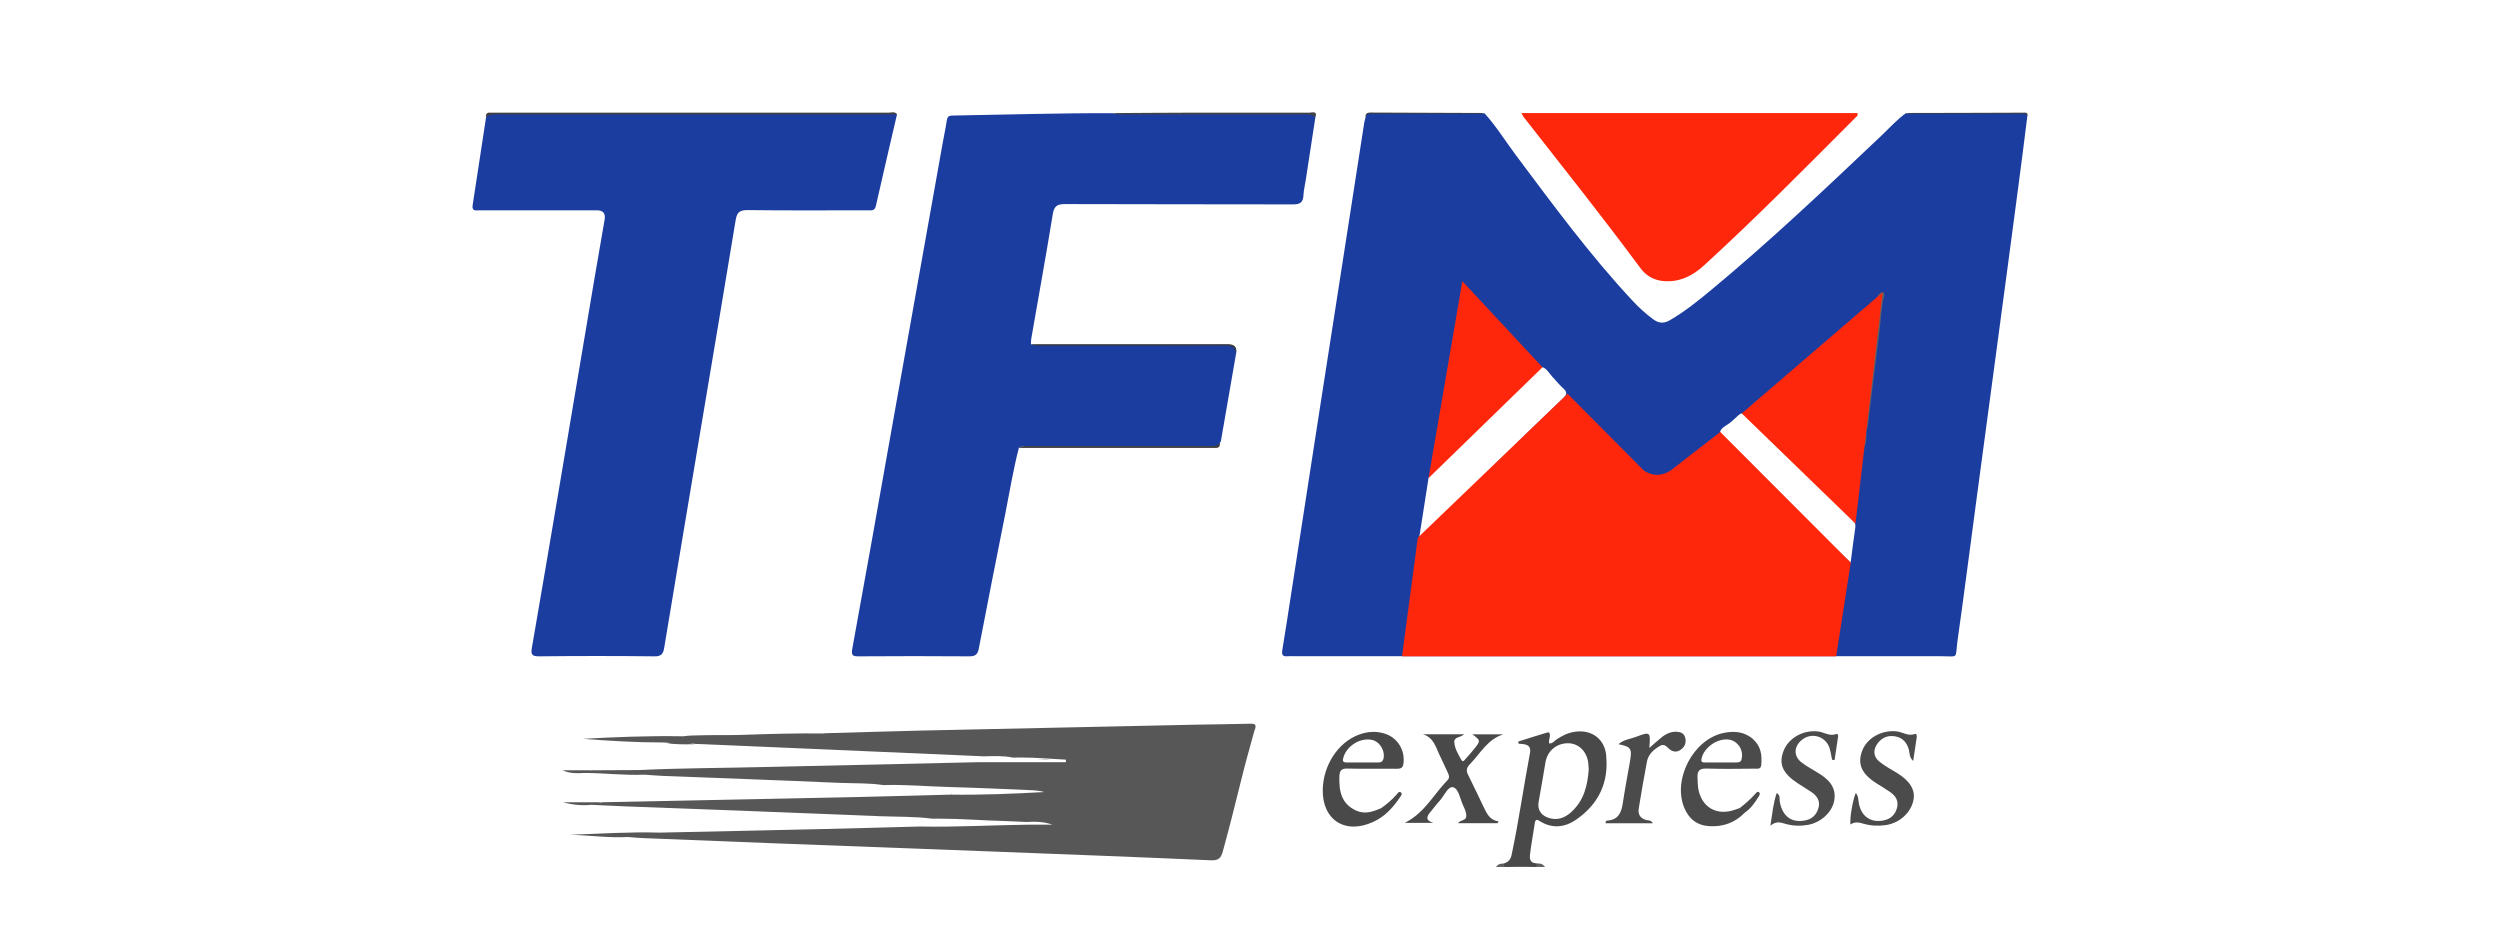
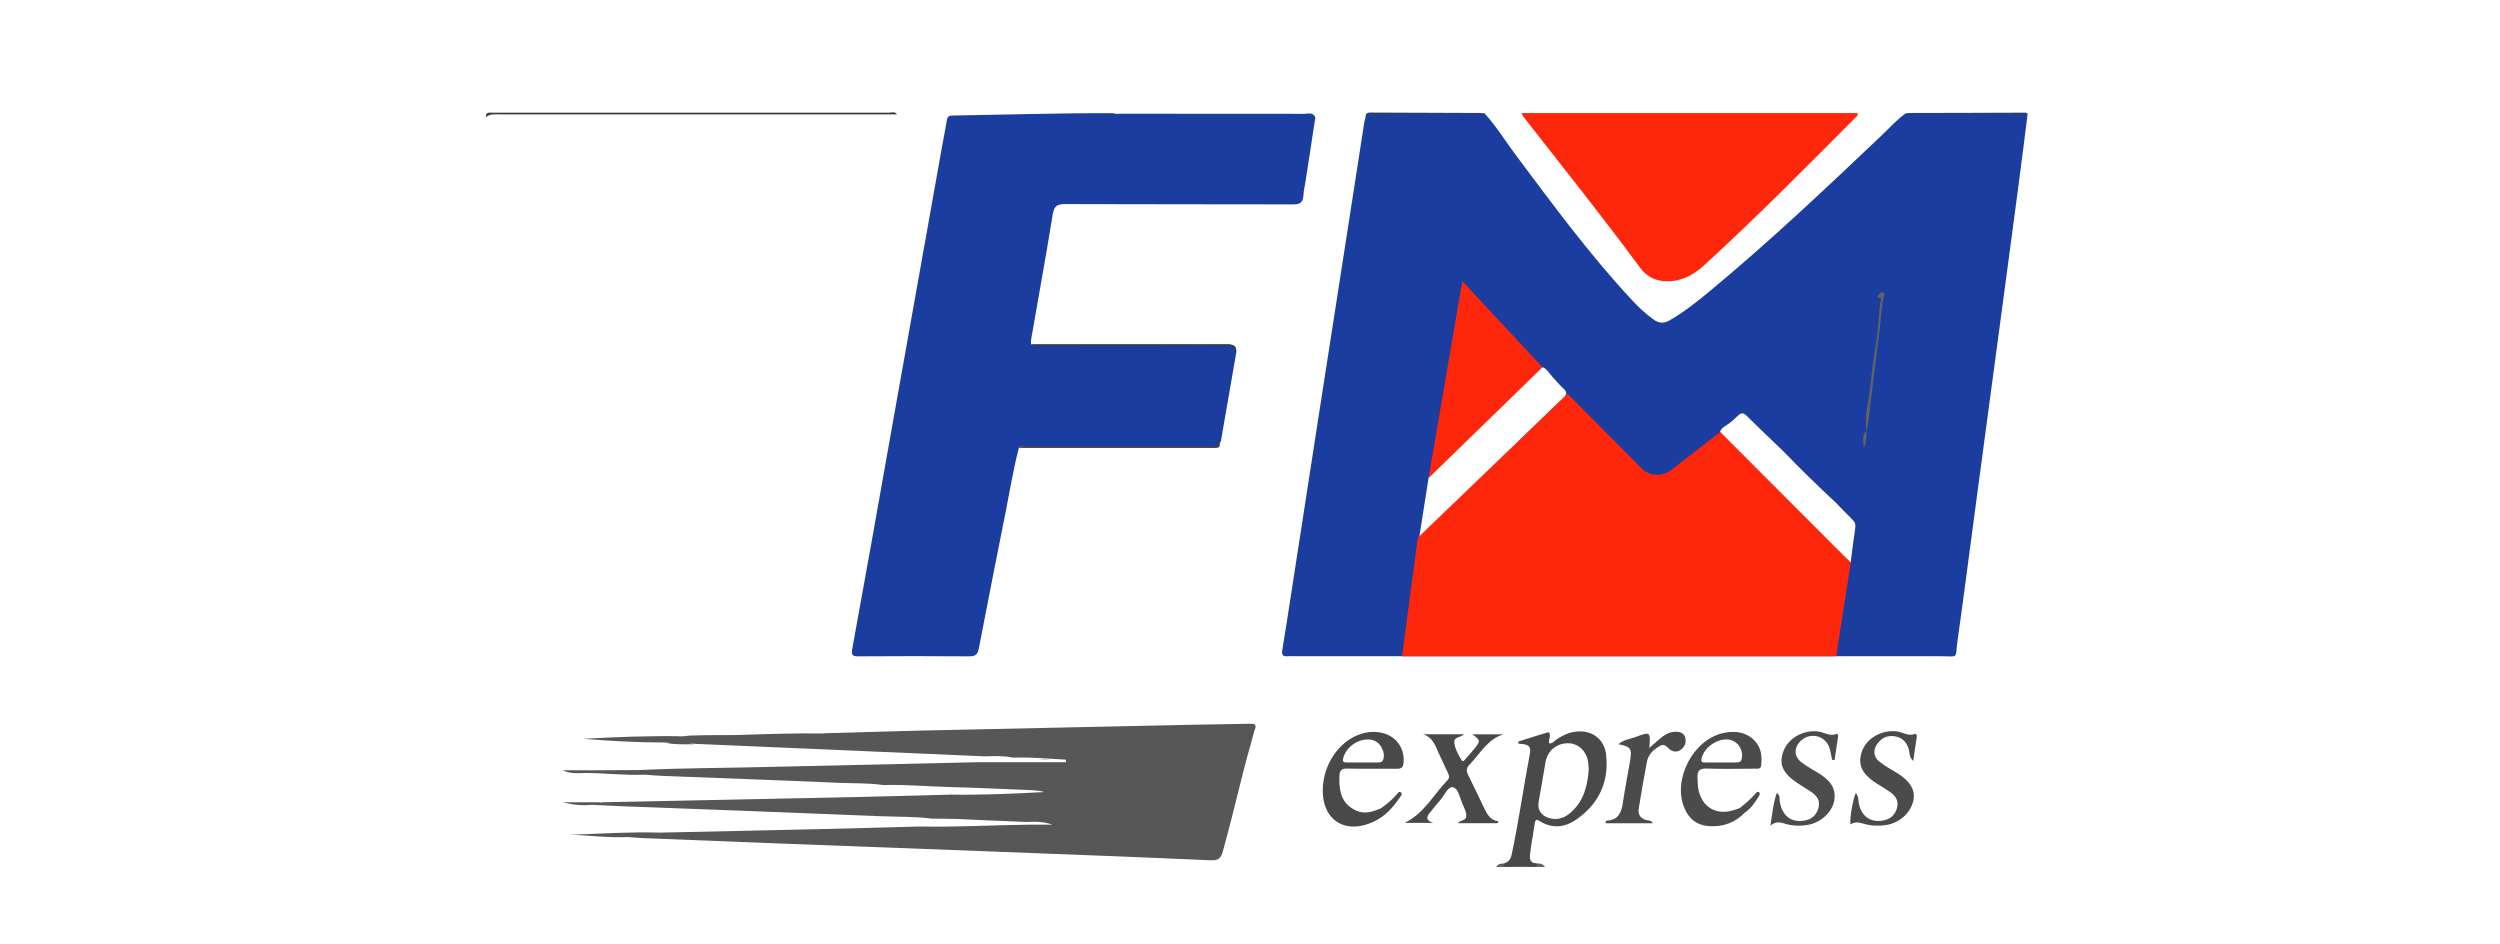
<svg xmlns="http://www.w3.org/2000/svg" id="Layer_1" data-name="Layer 1" viewBox="0 0 233 88">
  <defs>
    <style>
      .cls-1 {
        fill: #3a3a3a;
      }

      .cls-1, .cls-2, .cls-3, .cls-4, .cls-5, .cls-6, .cls-7, .cls-8, .cls-9, .cls-10, .cls-11, .cls-12, .cls-13, .cls-14 {
        stroke-width: 0px;
      }

      .cls-2 {
        fill: none;
      }

      .cls-3 {
        fill: #4c4c4c;
      }

      .cls-4 {
        fill: #3e3e3e;
      }

      .cls-5 {
        fill: #494949;
      }

      .cls-6 {
        fill: #e0e0e0;
      }

      .cls-7 {
        fill: #575757;
      }

      .cls-8 {
        fill: #626262;
      }

      .cls-9 {
        fill: #3f3f3f;
      }

      .cls-10 {
        fill: #ff270b;
      }

      .cls-11 {
        fill: #5f5f5f;
      }

      .cls-12 {
        fill: #4b4b4b;
      }

      .cls-13 {
        fill: #1c3da0;
      }

      .cls-14 {
        fill: #424242;
      }
    </style>
  </defs>
  <path class="cls-13" d="M94.96,41.74c-.53,2.03-.86,4.1-1.27,6.16-.84,4.18-1.66,8.37-2.47,12.57-.11.55-.34.7-.89.7-3.43-.03-6.85-.02-10.28,0-.52,0-.74-.04-.62-.69,1.25-6.82,2.46-13.65,3.67-20.48,1.59-8.89,3.17-17.79,4.76-26.68.12-.7.28-1.39.38-2.09.05-.31.15-.45.49-.46,5.01-.08,10.01-.24,15.02-.22.25.1.51.05.77.05,5.68,0,11.36,0,17.04.01.36,0,.83-.19,1.03.34-.3,1.93-.59,3.87-.89,5.8-.07.49-.2.98-.22,1.47-.03.67-.34.83-.98.83-7.06-.02-14.13,0-21.19-.03-.73,0-1.06.13-1.19.93-.63,3.89-1.34,7.76-2.01,11.64-.03.16-.02.33-.02.49.25.12.51.06.77.06,5.83,0,11.66.01,17.49-.01.61,0,.94.12.86.78-.47,2.73-.95,5.46-1.42,8.19-.01.07-.06.12-.1.19-.12.46-.49.35-.8.35-5.72,0-11.45,0-17.17,0-.25,0-.52-.09-.75.09Z" />
-   <path class="cls-13" d="M83.6,10.66c-.66,2.85-1.33,5.69-1.97,8.54-.11.49-.45.4-.77.4-3.73,0-7.47.03-11.2-.02-.76,0-.98.24-1.1.95-1.03,6.29-2.1,12.56-3.15,18.85-1.17,7-2.35,14-3.51,21.01-.09.54-.26.79-.89.78-3.59-.04-7.18-.04-10.77,0-.66,0-.78-.17-.67-.79.89-5.14,1.76-10.28,2.63-15.42,1.07-6.33,2.13-12.65,3.2-18.98.31-1.84.63-3.67.95-5.51q.15-.86-.7-.87c-3.64,0-7.28,0-10.92,0-.32,0-.78.14-.68-.48.42-2.73.83-5.45,1.25-8.18.13-.19.23-.41.53-.36.16.03.33,0,.5,0,12.15,0,24.3,0,36.45,0,.28,0,.57-.07.84.07Z" />
  <path class="cls-5" d="M97.8,70.83c-.35-.02-.7-.03-1.06-.04.22,0,.43,0,.64,0,.14,0,.28.02.42.03Z" />
  <path class="cls-10" d="M141.81,10.54h31.3c.09.23-.08.32-.19.43-4.64,4.65-9.25,9.33-14.1,13.76-1.09,1-2.33,1.61-3.85,1.46-.87-.09-1.58-.52-2.09-1.21-3.54-4.79-7.25-9.44-10.92-14.13-.04-.05-.06-.13-.15-.3Z" />
  <path class="cls-5" d="M139.56,76.72h-3.68c.25-.32.77-.22.78-.67,0-.37-.16-.69-.31-1.01-.27-.6-.41-1.54-.92-1.67-.48-.12-.83.81-1.25,1.26-.29.31-.54.66-.81.98-.36.42-.62.82.21,1.08h-2.66c1.86-.92,2.7-2.67,3.99-3.98.23-.24.13-.47.02-.71-.24-.51-.47-1.03-.72-1.54-.39-.77-.56-1.72-1.6-2.03h3.85c-.35.34-.96.22-.92.76.05.6.37,1.12.66,1.63.15.26.28.03.37-.07.3-.33.6-.67.88-1.02.55-.68.53-.75-.23-1.29h2.9c-1.49.45-2.16,1.8-3.14,2.8-.31.32-.35.61-.14,1,.5.99.96,2,1.45,3,.29.59.56,1.21,1.38,1.31-.03.05-.07.11-.1.16Z" />
  <path class="cls-3" d="M170.75,70.8c-.08-.36-.13-.74-.24-1.09-.37-1.11-1.69-1.49-2.59-.74-.75.62-.77,1.52,0,2.1.49.37,1.03.66,1.55.98.96.59,1.7,1.31,1.48,2.57-.19,1.07-1.24,2.05-2.46,2.26-.71.12-1.41.1-2.1-.1-.42-.12-.85-.29-1.39.18.18-1.13.26-2.09.59-3.05.36.23.24.52.28.76.21,1.35,1.04,2.02,2.29,1.81.7-.11,1.15-.53,1.33-1.21.17-.64-.16-1.1-.65-1.44-.43-.3-.88-.55-1.31-.84-1.39-.92-1.77-1.78-1.31-2.99.46-1.22,1.83-1.98,3.21-1.83.57.06,1.09.49,1.71.24.13-.05.19.11.17.24-.11.73-.22,1.46-.33,2.19-.08,0-.15-.02-.23-.03Z" />
  <path class="cls-12" d="M172.46,76.82c-.07-.59.21-2.24.5-2.92.26.32.23.68.29,1,.24,1.19,1.09,1.79,2.27,1.57.66-.12,1.1-.51,1.28-1.17.17-.64-.11-1.11-.61-1.46-.43-.3-.87-.56-1.31-.84-1.37-.87-1.78-1.78-1.34-2.99.44-1.22,1.82-1.99,3.2-1.85.58.06,1.09.48,1.72.25.18-.07.19.16.18.3-.1.69-.21,1.39-.33,2.21-.38-.35-.32-.72-.4-1.03-.18-.67-.57-1.14-1.28-1.26-.67-.12-1.21.1-1.62.63-.47.61-.43,1.28.18,1.75.5.39,1.06.7,1.61,1.03,1.22.75,1.73,1.59,1.53,2.55-.24,1.17-1.31,2.13-2.58,2.31-.68.1-1.37.07-2.04-.12-.41-.12-.82-.23-1.22.05Z" />
  <path class="cls-12" d="M154.04,76.73h-4.38c-.06-.19.04-.24.12-.25,1.05-.06,1.34-.75,1.47-1.66.19-1.28.44-2.56.66-3.83.21-1.23.11-1.39-1.07-1.63.48-.43,1.09-.48,1.62-.68,1.37-.51,1.37-.49,1.26,1.03.4-.35.73-.66,1.08-.94.43-.36.91-.6,1.48-.57.35.02.66.14.77.51.12.42.03.8-.31,1.09-.29.25-.61.33-.98.14-.34-.18-.55-.73-1.08-.41-.56.34-1.05.76-1.18,1.43-.28,1.46-.53,2.92-.77,4.39-.09.57.16.95.75,1.09.17.04.38-.03.57.29Z" />
  <path class="cls-4" d="M83.6,10.66c-12.35,0-24.69,0-37.04,0-.44,0-.91-.07-1.28.28,0-.27.06-.47.39-.44.16.01.33,0,.5,0,12.22,0,24.43,0,36.65,0,.26,0,.57-.14.78.15Z" />
  <path class="cls-7" d="M76.8,68.37c-.08.5-.48.28-.73.29-3.44.02-6.88.02-10.31.01-.68,0-1.36.29-2.04-.02,1.81-.21,3.63-.09,5.44-.16,2.55-.09,5.09-.16,7.64-.13Z" />
  <path class="cls-1" d="M115.21,32.92c-.1-.64-.52-.71-1.08-.71-5.67.02-11.33,0-17,0-.35,0-.71.05-1.04-.13,6.13,0,12.26,0,18.38,0q.87,0,.73.84Z" />
-   <path class="cls-14" d="M122.6,10.94c-.37-.35-.84-.28-1.28-.28-5.51,0-11.01,0-16.52,0-.35,0-.71.05-1.04-.12,2.43-.01,4.86-.04,7.29-.04,3.66,0,7.32,0,10.98,0,.26,0,.77-.21.57.44Z" />
  <path class="cls-9" d="M94.96,41.74c.32-.22.68-.16,1.03-.16,5.52,0,11.05,0,16.57,0,.4,0,.81.04,1.13-.28.04.34-.13.47-.46.45-.33-.01-.66,0-.99,0-5.76,0-11.52,0-17.28,0Z" />
  <path class="cls-9" d="M188.97,10.8c-.36-.16-.74-.14-1.11-.14-3.08,0-6.17,0-9.25,0-.33,0-.66.04-.97-.13,3.64,0,7.27-.02,10.91-.03.2,0,.46-.06.42.3Z" />
  <path class="cls-9" d="M138.35,10.53c-.31.17-.64.13-.97.13-2.99,0-5.99,0-8.98,0-.4,0-.81-.03-1.13.28-.03-.33.11-.45.45-.45,3.54.02,7.09.03,10.63.04Z" />
  <path class="cls-11" d="M140.2,80.46c.08.13.18.24.33.22.79-.12,1.58-.12,2.37-.02.13.01.21-.09.27-.19.27.01.56-.04.83.33h-4.57c.22-.33.51-.3.77-.33Z" />
  <path class="cls-7" d="M62.15,69.25c.87-.04,1.74-.16,2.6.11-.87.01-1.74.05-2.6-.11Z" />
  <path class="cls-13" d="M188.2,10.6c-3.27,0-6.53,0-9.8,0-.25,0-.52.06-.76-.06-.83.59-1.5,1.35-2.24,2.05-5.19,4.92-10.39,9.85-15.9,14.42-1.24,1.03-2.48,2.03-3.88,2.84-.54.31-1.01.29-1.51-.07-.73-.53-1.39-1.14-2-1.8-3.94-4.23-7.35-8.87-10.8-13.48-.99-1.32-1.85-2.73-2.96-3.95-.25.11-.51.05-.77.05-3.17,0-6.33,0-9.5,0-.32,0-.69-.1-.81.35-.04.16-.09.31-.12.47-.6,3.82-1.19,7.65-1.78,11.47-.82,5.29-1.65,10.59-2.47,15.88-.84,5.41-1.67,10.82-2.51,16.23-.29,1.87-.57,3.73-.88,5.6-.08.46.08.61.51.56.19-.02.38,0,.57,0,20.09,0,40.18,0,60.26,0,1.77,0,1.35.31,1.59-1.44.63-4.44,1.19-8.89,1.79-13.33.63-4.75,1.28-9.49,1.91-14.24.64-4.8,1.29-9.59,1.92-14.39.31-2.32.6-4.63.89-6.95-.19-.32-.5-.2-.76-.2ZM145.75,37.05c-1.8,1.74-3.61,3.47-5.39,5.22-2.04,2-4.07,4.01-6.11,6.02-.62.57-1.24,1.14-1.98,1.82.31-1.95.59-3.75.87-5.55.03-.2.21-.3.34-.44.65-.65,1.29-1.31,1.93-1.96,2-1.95,4-3.89,6-5.84.42-.41.82-.83,1.23-1.25.02-.01.04-.02.06-.03.4-.23.59-.91,1.06-.81.37.08.64.59.95.92.34.36.65.75,1.02,1.08.34.3.29.54.02.82ZM172.92,49.13c-.16,1.05-.28,2.1-.44,3.31-.89-.85-1.69-1.61-2.49-2.38-3.09-3.06-6.17-6.12-9.26-9.18-.64-.48-.49-.84.13-1.22.42-.25.78-.6,1.14-.94.31-.29.52-.24.81.05,1.09,1.09,2.22,2.15,3.33,3.22,1.6,1.66,3.25,3.27,4.94,4.84.51.52,1.01,1.05,1.53,1.56.21.21.35.41.3.73Z" />
  <path class="cls-8" d="M173.95,40.16c-.1-.75-.08-1.53.07-2.25.36-1.8.42-3.64.75-5.45.26-1.43.32-2.9.47-4.35.08-.13.15-.28-.06-.34-.19-.05-.26-.11-.11-.27.11-.12.22-.29.4-.26.18.03.17.21.13.35-.28,1.01-.28,2.05-.41,3.07-.38,2.98-.73,5.97-1.1,8.96-.02.18-.09.36-.14.54Z" />
  <path class="cls-8" d="M173.66,41.58c.09-.47-.21-1.03.29-1.42,0,.49.03.98-.18,1.45,0,.01-.04.02-.06.01-.02,0-.04-.03-.05-.04Z" />
  <path class="cls-2" d="M94.4,70.64s-.01,0-.02,0c0,0,.01,0,.02,0,0,0,0,0,0,0Z" />
  <path class="cls-2" d="M91.72,71.06h-.28c.09,0,.18,0,.28,0Z" />
-   <polygon class="cls-2" points="94.41 70.64 94.4 70.63 94.4 70.64 94.4 70.64 94.41 70.64" />
  <path class="cls-7" d="M116.94,68c-.44,1.59-.89,3.18-1.28,4.78-.54,2.19-1.09,4.38-1.69,6.56-.17.62-.39.87-1.1.84-6.98-.31-13.97-.57-20.95-.84-6.73-.26-13.45-.5-20.18-.76-3.94-.15-7.88-.31-11.82-.47-.47-.02-.94-.06-1.4-.1-1.81.1-3.61-.17-5.42-.21,2.8-.1,5.59-.28,8.39-.2,5.02-.11,10.04-.21,15.06-.33,3.06-.07,6.13-.16,9.19-.24,3.36.07,6.71-.13,10.06-.17h2.28c-.79-.29-1.6-.3-2.42-.25-.68-.03-1.36-.07-2.04-.09-2.01-.05-4.02-.22-6.03-.22-.24,0-.48,0-.72,0-1.62-.21-3.25-.17-4.87-.23-7.94-.33-15.88-.62-23.83-.92-1.01-.04-2.03-.09-3.04-.14-.89.09-1.78,0-2.66-.24h3.63c-.09.02-.18.04-.27.07.09,0,.19,0,.27-.07,8.11-.16,16.22-.33,24.33-.5,2.71-.06,5.42-.14,8.13-.21,2.92.04,5.84-.08,8.76-.24-.36-.11-.72-.15-1.08-.17-2.59-.11-5.18-.23-7.77-.3-2.05-.05-4.09-.25-6.14-.18h0c-1.38-.21-2.78-.15-4.16-.21-5.42-.24-10.84-.43-16.26-.64-.61-.02-1.22-.08-1.83-.12-1.89.08-3.76-.16-5.65-.16-.67.04-1.34.06-1.99-.25h2.68c-.06.02-.12.04-.17.06.07,0,.13-.01.17-.06,1.46,0,2.93-.01,4.39-.02,4.01-.19,8.02-.19,12.03-.29,6.48-.15,12.97-.29,19.46-.44h.46c.09,0,.18,0,.27,0h7.61v-.24c-1.39-.07-2.77-.2-4.16-.2-.25,0-.51,0-.76.01h0s0,0,0,0c0,0-.01,0-.02,0-.89-.19-1.78-.14-2.68-.12h0c-3.54-.15-7.07-.31-10.61-.46-5.45-.23-10.89-.47-16.34-.7-.86-.17-1.74.03-2.6-.11-.12,0-.25-.01-.37-.02-2.5,0-4.99-.15-7.48-.34,3.06-.17,6.11-.29,9.17-.24.08,0,.17,0,.25,0,.51-.1,1.02-.05,1.53-.04,3.56.02,7.12-.13,10.68-.09.29,0,.62.09.88-.15,3-.08,5.99-.18,8.99-.25,8.55-.19,17.09-.37,25.64-.55,1.7-.04,3.4-.04,5.1-.09.43-.01.53.1.41.52Z" />
  <path class="cls-5" d="M88.76,73.99c-.06.02-.13.05-.19.08.04-.03.08-.07.12-.08.02,0,.05,0,.07,0Z" />
  <path class="cls-5" d="M91.99,76.6s.08,0,.12,0c0,0,.02,0,.03-.01-.05,0-.1,0-.15,0Z" />
-   <polygon class="cls-6" points="94.4 70.64 94.4 70.64 94.4 70.64 94.4 70.64" />
  <path class="cls-6" d="M91.45,71.06c-.15,0-.3,0-.45,0,0,0,0,0,0,0h.46Z" />
  <polygon class="cls-6" points="94.4 70.64 94.4 70.64 94.4 70.64 94.4 70.64" />
  <path class="cls-5" d="M149.7,70.38c-.17-1.56-1.42-2.43-2.98-2.17-.62.1-1.16.37-1.67.72-.2.14-.36.38-.65.36-.11-.25.05-.47.05-.7,0-.17,0-.39-.24-.32-.9.26-1.8.56-2.7.84,0,.07,0,.14.01.2.58.05,1.24.03,1.07.9-.6,3.15-1.04,6.33-1.71,9.47-.09.41-.29.66-.68.78-.14.35.11.35.32.33.8-.09,1.6-.1,2.4,0,.22.03.39-.05.25-.33-.58-.02-.62-.45-.57-.85.12-.98.3-1.96.45-2.93.05-.29.18-.34.43-.17,1.18.76,2.38.61,3.45-.14,2.06-1.44,3.03-3.45,2.76-5.98ZM146.45,75.68c-.63.57-1.37.84-2.22.51-.65-.25-.95-.77-.83-1.45.21-1.23.44-2.46.64-3.7.18-1.06,1.03-1.78,2.13-1.77.98.02,1.75.79,1.86,1.88.02.19.03.38.04.57-.11,1.49-.45,2.9-1.62,3.95Z" />
  <path class="cls-12" d="M163.4,68.9c-.83-.73-1.8-.8-2.8-.58-2.8.61-4.72,4.31-3.63,6.96.44,1.06,1.21,1.66,2.37,1.72,1.27.07,2.37-.33,3.26-1.25.58-.39.96-.95,1.32-1.53.07-.12.16-.27.02-.38-.15-.12-.25.04-.34.14-.44.49-.93.92-1.45,1.33-.13.05-.26.1-.4.14-1.75.64-3.21-.21-3.49-2.05-.04-.3-.03-.61-.05-.92-.04-.61.17-.88.85-.85,1.49.05,2.98.02,4.46.01.27,0,.6.08.63-.36.08-.91-.03-1.74-.77-2.39ZM162.32,70.77c-.08.28-.28.28-.49.29-.47,0-.94,0-1.41,0-.49,0-.99,0-1.48,0-.21,0-.43.02-.36-.34.21-1.04,1.47-1.94,2.55-1.79.85.12,1.41,1.01,1.18,1.84Z" />
  <path class="cls-5" d="M129.11,68.39c-.84-.28-1.67-.22-2.49.09-1.91.72-3.28,2.82-3.34,5.08-.07,2.86,2.1,4.26,4.72,3.03,1.09-.49,1.84-1.34,2.49-2.3.08-.12.24-.3.08-.43-.18-.16-.29.06-.39.17-.43.5-.93.92-1.47,1.3-.74.31-1.48.59-2.31.22-1.41-.64-1.61-1.84-1.57-3.19.02-.52.16-.74.74-.73,1.53.04,3.07,0,4.6.02.35,0,.57-.06.63-.47.17-1.22-.51-2.39-1.69-2.79ZM128.9,70.8c-.08.23-.25.26-.44.26-.52,0-1.04,0-1.55,0h0c-.47,0-.94,0-1.41,0-.26,0-.39-.06-.32-.37.26-1.11,1.52-1.95,2.65-1.74.78.14,1.34,1.11,1.08,1.86Z" />
  <polygon class="cls-10" points="133.14 44.56 136.29 26.21 143.76 34.23 133.14 44.56" />
-   <polygon class="cls-10" points="175.46 27.25 172.93 48.8 162.33 38.53 175.46 27.25" />
  <path class="cls-10" d="M132.14,50.11l13.96-13.41,7.06,7.11s1.28,1.09,2.78-.14l4.39-3.41,12.16,12.18-1.36,8.73h-40.46s1.47-11.06,1.47-11.06Z" />
</svg>